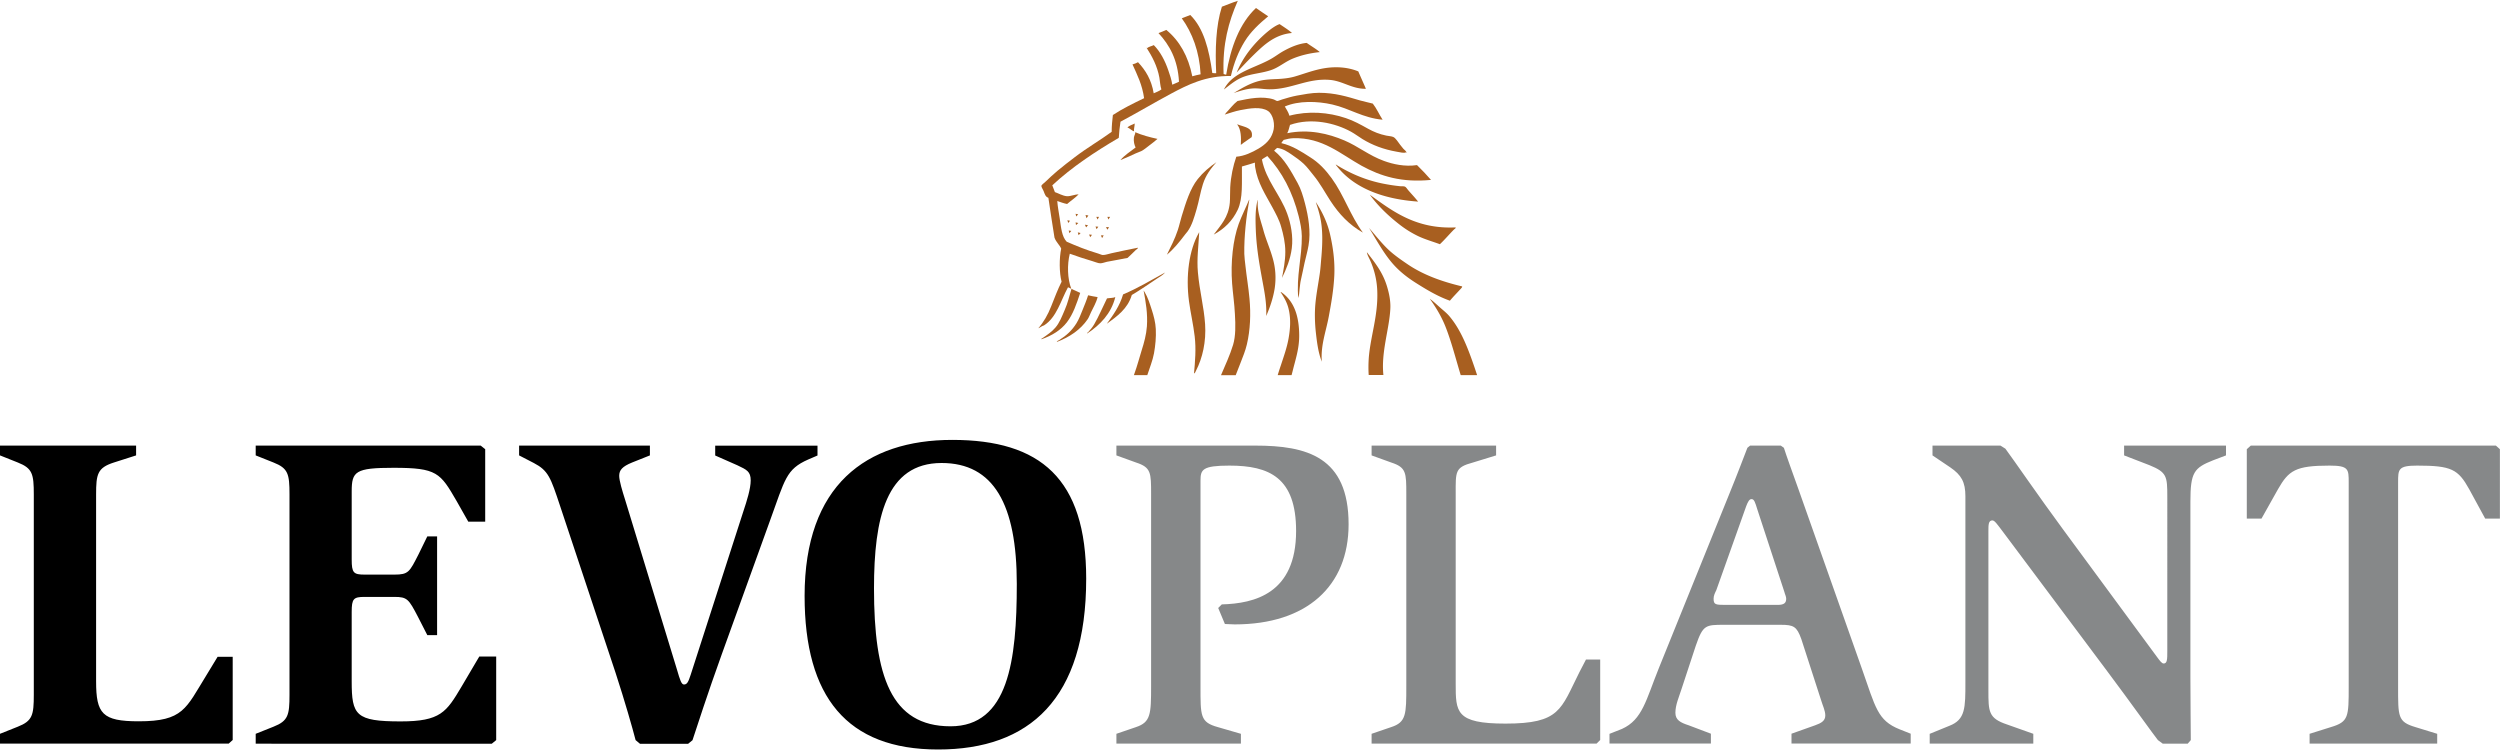
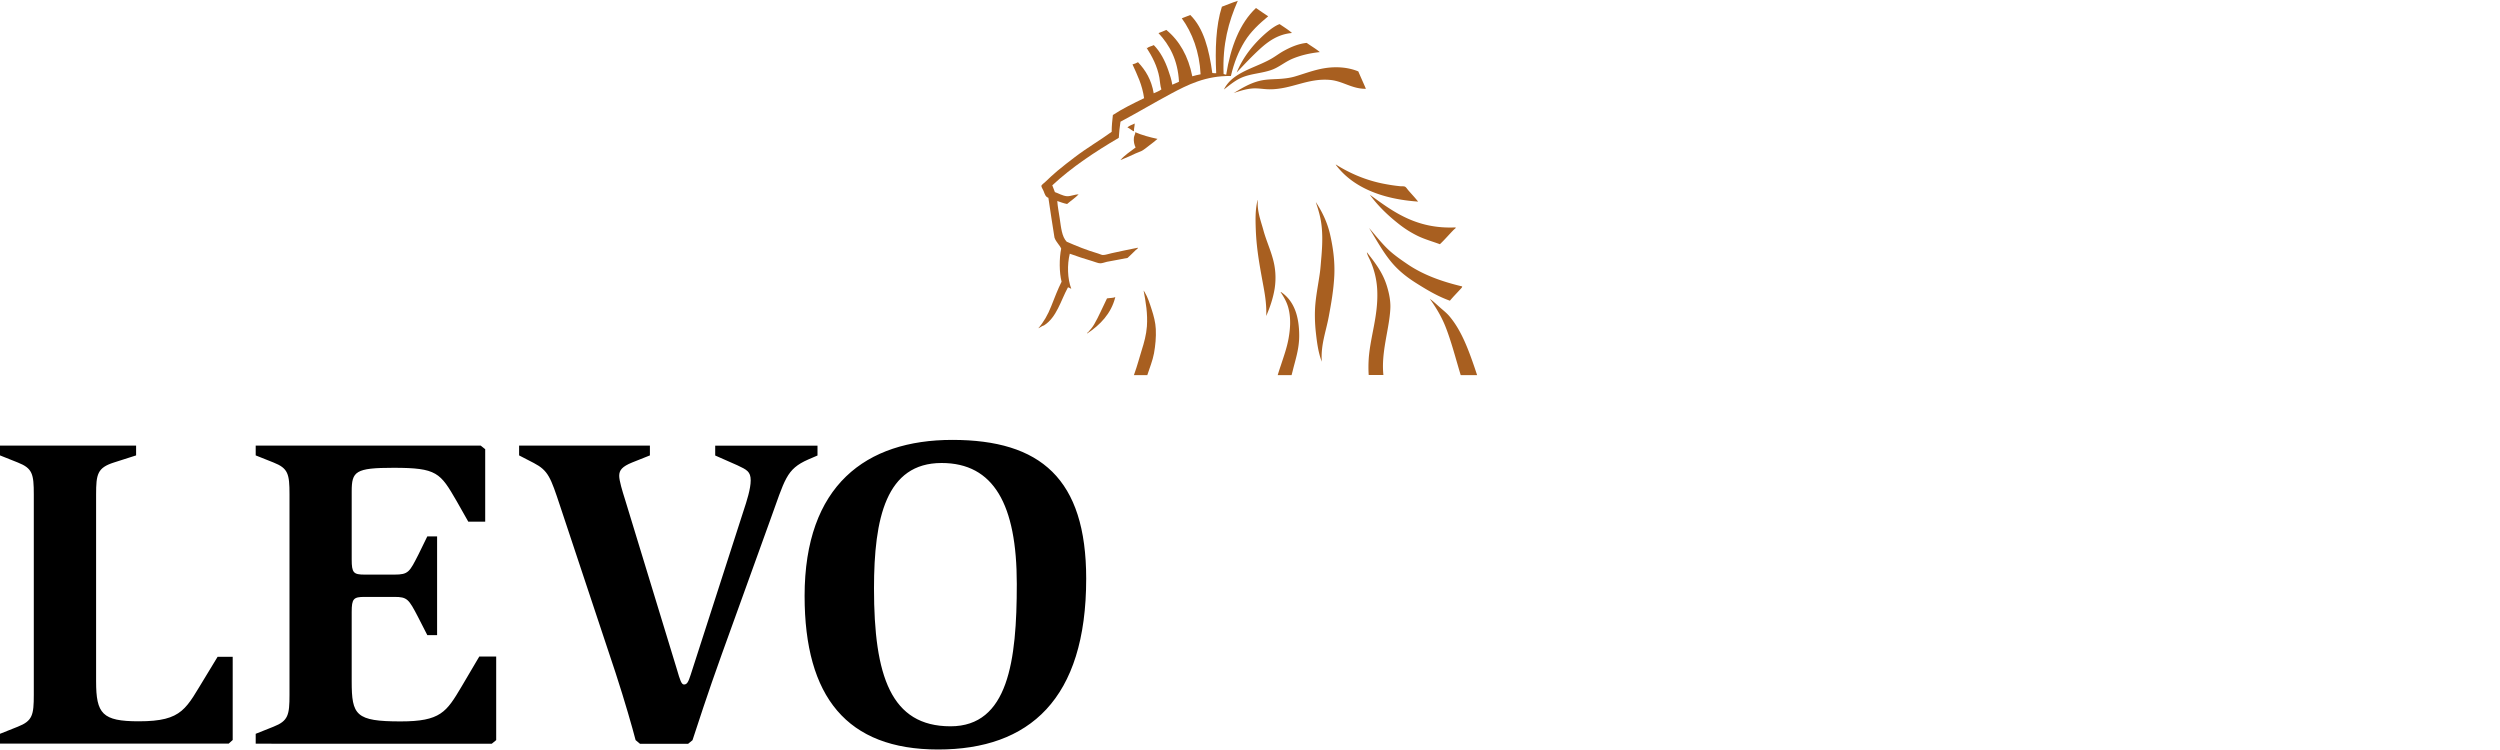
<svg xmlns="http://www.w3.org/2000/svg" version="1.1" id="Layer_1" x="0" y="0" viewBox="0 0 250 75" xml:space="preserve">
  <style>.st0{fill:#a85f20}</style>
  <g id="XMLID_4_">
    <path class="st0" d="M147.71 37.51h-1.64c-.5-1.64-.93-3.36-1.54-4.89-.42-1.04-.96-1.91-1.55-2.74.34.24.65.54.98.83.32.29.69.57.96.89 1.19 1.39 1.9 3.29 2.55 5.19l.24.72zm-1.5-8.87c.03.06-.05.14-.09.19-.35.39-.79.83-1.13 1.24-1.24-.44-2.36-1.12-3.42-1.79-.79-.5-1.53-1.07-2.16-1.76-.99-1.08-1.69-2.41-2.51-3.73.59.68 1.14 1.38 1.77 2.01.63.63 1.39 1.15 2.14 1.66 1.52 1.02 3.34 1.69 5.4 2.18zm-.65-5.9c.03.09-.09.15-.15.2-.46.46-.94 1.03-1.42 1.48-.77-.28-1.51-.49-2.18-.81-.68-.33-1.27-.7-1.85-1.15-1.12-.87-2.14-1.84-2.98-2.99 2.24 1.62 4.6 3.46 8.58 3.27zm-4.73-3.71c.33.38.7.77.98 1.13-3.6-.25-6.53-1.41-8.23-3.68 0-.01.01-.02.02-.02 1.38.87 3.01 1.59 4.9 1.94.48.09.99.17 1.5.22.17.02.35-.01.48.04.12.04.24.24.35.37zm-2.13 9.61c.22.72.38 1.5.33 2.29-.11 2.01-.93 4.29-.69 6.57h-1.47c-.04-.59-.03-1.18.01-1.75.18-2.15.92-4.15.85-6.54a8.207 8.207 0 00-.67-3.07c-.12-.29-.3-.57-.37-.87 0-.03.02-.04.02-.02.83 1.07 1.58 2.02 1.99 3.39zm-5.69-5.19c.29 1.27.49 2.67.42 4.12-.07 1.44-.31 2.77-.55 4.07-.29 1.56-.82 2.86-.7 4.53-.35-.9-.48-1.9-.59-2.88-.11-.99-.14-2.03-.04-3.03.1-.99.3-1.99.44-2.99.07-.52.1-1.06.15-1.59.11-1.32.16-2.71-.13-3.99-.11-.5-.26-.98-.42-1.44 0-.02.02-.01.02 0 .59.9 1.12 1.97 1.4 3.2zm-3.09 10.13c0 1.29-.37 2.37-.63 3.42-.04.17-.09.34-.13.51h-1.39c.1-.33.21-.67.32-.99.27-.83.59-1.71.76-2.64.17-.95.26-1.99 0-3.03-.15-.61-.44-1.11-.76-1.59-.01-.01-.02-.03-.02-.06.03-.01.03.02.06.02 1.22.84 1.79 2.29 1.79 4.36zm-2.66-7.8c.3 1.02.36 2.03.21 3.05-.16 1-.48 1.92-.85 2.77.05-.98-.09-1.94-.26-2.88-.33-1.83-.7-3.63-.78-5.73-.04-1.03-.06-2.05.18-2.98.02 0 .02.01.02.02-.08 1.14.32 2.09.57 3.03.26.94.65 1.8.91 2.72zM129.2 3.3c-1.38.12-2.35.82-3.18 1.57-.83.76-1.61 1.59-2.35 2.38.63-1.55 1.69-2.86 2.9-3.92.42-.36.92-.75 1.39-.92.41.28.91.59 1.24.89zm-2.1 3.71c-.89.3-1.84.35-2.68.65-.82.29-1.38.8-2.03 1.29.71-1.42 2.27-1.92 3.81-2.61.37-.17.73-.34 1.07-.55.33-.2.64-.43.98-.63.69-.39 1.52-.78 2.42-.87.43.31.96.61 1.31.92-1.03.11-1.89.32-2.7.65-.8.33-1.4.89-2.18 1.15zm-1.08 1.06c.56-.13 1.15-.14 1.76-.17.57-.03 1.14-.09 1.67-.24.94-.27 1.96-.68 3.07-.85 1.19-.18 2.34-.07 3.31.33.25.59.51 1.15.76 1.74-1.39.02-2.31-.78-3.6-.89-2.24-.19-3.83.94-6.02.94-.43 0-.86-.07-1.29-.09-.87-.04-1.65.25-2.31.46.79-.46 1.59-.98 2.65-1.23z" />
-     <path class="st0" d="M126.8 11.1c-.69-.46-1.84-.27-2.75-.09-.57.11-1.08.3-1.55.44-.02.02-.05.01-.02 0 .03-.05.09-.09.11-.15.39-.4.72-.86 1.16-1.2 1.13-.24 2.5-.53 3.64-.15.1.03.23.14.33.15.1 0 .32-.1.48-.15.45-.14 1-.3 1.48-.39.68-.12 1.48-.28 2.22-.28 1.61 0 2.84.39 4.09.76.42.12.84.2 1.29.32.38.48.64 1.09.98 1.61-1.96-.17-3.28-1.12-5.03-1.52-1.49-.34-3.37-.4-4.75.2.14.25.37.57.46.92 1.89-.5 3.9-.35 5.64.24.79.26 1.52.67 2.24 1.07.56.31 1.13.54 1.81.68.22.05.47.05.68.13.26.1.52.56.7.78.12.14.22.29.33.41.12.13.28.22.32.39-.04 0-.06-.01-.07-.04-.15.11-.6 0-.92-.06-1.32-.23-2.44-.66-3.42-1.26-.39-.24-.75-.52-1.15-.74-1.58-.87-3.97-1.43-6.1-.68-.09.28-.14.6-.28.83 2.18-.44 4.13.05 5.71.72 1.39.59 2.47 1.51 3.96 2.05.9.33 2.09.6 3.31.42.48.46.99 1.01 1.4 1.48-2.92.29-5.03-.36-6.95-1.42-2.08-1.16-3.9-2.84-6.82-2.75-.35.01-.64.09-.96.17-.1.09-.16.21-.24.32 1.15.27 2.03.87 2.88 1.41.87.54 1.55 1.27 2.16 2.11 1.21 1.66 1.88 3.76 3.12 5.43-1.37-.77-2.39-1.86-3.24-3.16-.56-.86-1.04-1.77-1.7-2.57-.32-.39-.62-.81-.98-1.15-.36-.33-.78-.64-1.2-.92-.44-.3-.88-.6-1.46-.67-.11.09-.21.18-.3.28 1.03.82 1.68 2.02 2.35 3.23.33.59.55 1.32.74 2.05.33 1.27.6 2.8.35 4.21-.1.58-.26 1.13-.39 1.7-.13.58-.23 1.14-.37 1.72-.07.29-.09.6-.13.91-.04.3-.03.61-.13.91-.22-2.11.38-4.14.35-6.19-.01-.67-.15-1.33-.31-1.98-.62-2.47-1.66-4.42-3.14-6.03-.17.12-.38.21-.54.35.42 2.12 1.84 3.51 2.53 5.42.36.98.61 2.25.46 3.44-.14 1.12-.56 2.12-.98 2.98.14-.79.33-1.65.33-2.61 0-.91-.2-1.74-.41-2.48-.19-.71-.57-1.38-.89-1.98-.66-1.23-1.48-2.43-1.72-4.03-.02-.13-.02-.28-.02-.43-.43.13-.85.27-1.3.39-.02 1.58.12 3.18-.42 4.33-.54 1.13-1.34 1.9-2.4 2.48.68-.92 1.48-1.71 1.61-3.2.04-.48.01-.97.04-1.52.06-1.1.29-2.16.61-3.07.8-.06 1.57-.43 2.22-.81.67-.4 1.21-.89 1.44-1.63.27-.77.01-1.8-.49-2.13z" />
-     <path class="st0" d="M123.73 12.43c.64.27 1.65.31 1.44 1.28-.35.27-.75.5-1.09.78.05-.73.02-1.53-.33-2-.02-.01-.02-.04-.02-.06zm1.22 17.45c.14 1.49.08 3.11-.26 4.55-.15.65-.41 1.27-.65 1.89-.15.4-.31.8-.47 1.2h-1.47c.43-1.01.89-1.99 1.21-3.04.26-.87.25-1.96.18-3.09-.05-1.03-.2-2.02-.28-3.05-.16-2.09.09-4.38.66-5.95.3-.81.69-1.57 1.04-2.42.01 0 .02.01.02.02-.3 1.63-.53 3.66-.5 5.4.01.38.07.78.11 1.16.11 1.05.31 2.21.41 3.33zm-3.31-13.66c-.55.63-1.06 1.28-1.35 2.2-.25.78-.39 1.68-.63 2.5-.24.82-.46 1.61-.9 2.22-.08.11-.18.21-.26.32-.54.72-1.15 1.47-1.81 2.01.38-.77.8-1.58 1.09-2.46.15-.45.25-.93.39-1.39.41-1.33.83-2.74 1.61-3.72.53-.66 1.15-1.19 1.86-1.68zm-1.13 16.19c.12 1.76-.26 3.4-.91 4.66-.05.1-.09.24-.2.28.11-1.21.22-2.43.07-3.71-.14-1.19-.42-2.39-.57-3.51-.34-2.55.01-5.12.98-6.84.01-.01.02-.03.02-.05.02 0 .02.01.02.02-.07 1.35-.25 2.64-.13 3.97.17 1.91.6 3.42.72 5.18zm-4-5.16c-.2.24-.5.41-.78.59-.82.54-1.68 1.15-2.55 1.66-.41 1.38-1.46 2.12-2.5 2.88.61-.84 1.28-1.75 1.63-2.94 1.49-.63 2.82-1.43 4.2-2.19z" />
    <path class="st0" d="M115.58 32.91c.04.8-.04 1.64-.18 2.42-.14.75-.44 1.47-.67 2.18h-1.34c.03-.08.06-.15.08-.23.26-.72.46-1.49.7-2.26.24-.75.46-1.56.52-2.38.09-1.26-.11-2.44-.33-3.59.03.06.11.17.11.17.31.51.5 1.12.7 1.74.2.61.38 1.29.41 1.95zm.17-19.02c-.24.22-.52.42-.79.63-.27.2-.53.44-.83.59-.17.08-.36.14-.54.22-.49.23-1.02.47-1.55.68.42-.5.99-.85 1.52-1.26-.13-.27-.21-.6-.17-.98.02-.22.17-.39.13-.55.67.29 1.43.5 2.23.67zm-2.28-1.54c0 .28-.09.48-.07.78-.22-.06-.42-.3-.66-.39.19-.17.47-.27.73-.39z" />
    <path class="st0" d="M111.29 11.5c.97-.64 2.04-1.16 3.12-1.68-.18-1.33-.69-2.34-1.16-3.38.21-.05.38-.13.55-.22.76.8 1.35 1.77 1.57 3.11.26-.12.56-.22.77-.39-.12-.33-.13-.77-.2-1.17-.21-1.17-.74-2.15-1.28-2.99.04-.01.07 0 .07.04.1-.15.45-.2.65-.31.64.64 1.13 1.57 1.46 2.55.16.46.3.86.39 1.41.23-.09.44-.2.67-.3-.12-2.19-.94-3.66-2.05-4.86.26-.1.53-.2.78-.32 1.32 1.08 2.2 2.63 2.6 4.64.3-.09.52-.14.83-.2-.11-2.25-.84-4.17-1.88-5.6.28-.11.56-.22.85-.33 1.34 1.32 1.88 3.45 2.2 5.8.06.02.25.02.39.02-.11-2.36-.04-4.75.57-6.65.54-.19 1.04-.42 1.59-.59-.92 2.1-1.54 4.32-1.42 7.32.07.04.18.04.26.07.44-2.77 1.36-5.15 2.98-6.67.41.27.8.57 1.22.83-.88.73-1.74 1.52-2.35 2.51-.62 1-1.07 2.14-1.38 3.46-2.51-.04-4.33.88-6.01 1.78-1.7.91-3.3 1.87-5.03 2.79-.09.54-.13 1.03-.17 1.61-2.39 1.41-4.68 2.92-6.65 4.75.09.23.18.45.26.68.34.11.78.38 1.2.41.4.02.78-.19 1.17-.18-.35.36-.77.63-1.15.96-.35-.07-.66-.19-.98-.3.03.52.15 1.12.24 1.72.14.94.21 1.84.7 2.35.98.43 2.01.85 3.14 1.18.15.04.33.14.46.15.27.01.59-.12.89-.18.87-.2 1.75-.37 2.63-.55.03.08-.14.16-.22.24-.26.24-.54.55-.81.78-.69.15-1.34.24-2.07.39-.22.05-.46.15-.66.15-.23 0-.54-.15-.8-.22-.76-.22-1.53-.48-2.25-.74-.27 1.1-.24 2.49.15 3.51-.12-.04-.2-.12-.33-.15-.73 1.34-1.13 3.01-2.4 3.81-.23.06-.37.21-.57.29.54-.62.96-1.36 1.29-2.2.33-.83.65-1.68 1.04-2.46-.24-.92-.24-2.35-.04-3.31-.15-.35-.51-.66-.65-1.05-.01-.01-.02-.05-.02-.05-.21-1.22-.41-2.7-.61-3.98-.29-.1-.35-.34-.48-.68-.05-.13-.23-.4-.22-.5 0-.11.26-.29.39-.41.4-.38.8-.76 1.22-1.11.59-.49 1.17-.94 1.74-1.37 1.22-.93 2.53-1.69 3.68-2.53 0-.61.06-1.14.12-1.68zm-.59 18.34c.27-.05.61-.03.83-.13-.41 1.66-1.53 2.79-2.81 3.64-.04-.06.06-.1.09-.13.21-.22.44-.5.61-.79.45-.77.86-1.75 1.28-2.59z" />
-     <path class="st0" d="M111.01 21.69l-.17.26-.1-.26zm-.11 1.02l-.15.26-.16-.25zm-.53.82l-.16.28-.12-.27zm-.47-1.84l-.14.26-.13-.26zm-.07.98l-.17.25-.11-.27zm-.07 7.04c-.13.55-.43 1.03-.65 1.5-.13.26-.2.5-.35.72-.71 1.04-1.79 1.78-3.09 2.27.04-.11.17-.15.26-.2.71-.45 1.26-.94 1.72-1.68.24-.39.42-.86.61-1.33.19-.48.4-.97.55-1.46.32.06.61.14.95.18zm-.56-6.23l-.18.24-.11-.27zm-.36-1.93l-.19.27-.1-.32zm-.04.97l-.19.22-.12-.27zm-.74.78l-.2.22-.08-.28zm-.23-1l-.23.21-.04-.27zm-.01-.87l-.2.22-.06-.27zm-.67 7.45c.24.14.59.26.87.41-.36 1.09-.71 2.13-1.33 2.94-.62.8-1.49 1.33-2.55 1.7-.02-.08.09-.1.13-.13.42-.29.93-.63 1.27-1.04.41-.47.66-1.13.94-1.78.29-.65.46-1.4.67-2.1zm-.02-5.79l-.19.23-.07-.27zm-.13-1.01l-.18.22-.08-.28z" />
  </g>
  <path d="M0 73.38l1.78-.71c1.47-.58 1.6-1.16 1.6-3.2V49.45c0-2.05-.13-2.62-1.6-3.2L0 45.54v-.98h13.61v.98l-2.22.71c-1.65.53-1.78 1.16-1.78 3.2v18.68c0 3.25.62 4 4.27 4 4.45 0 4.71-1.29 6.72-4.54l1.16-1.91h1.51V74l-.4.36H0v-.98zm25.57 0l1.78-.71c1.47-.58 1.6-1.16 1.6-3.2V49.45c0-2.05-.13-2.62-1.6-3.2l-1.78-.71v-.98h22.5l.45.36v7.25h-1.69l-1.16-2.05c-1.65-2.85-1.96-3.34-6.32-3.34-3.82 0-4.18.36-4.18 2.36v6.81c0 1.33.18 1.51 1.29 1.51h2.98c1.42 0 1.51-.27 2.4-2l.89-1.82h.98v9.87h-.98l-.93-1.82c-.93-1.78-1.07-2-2.36-2h-2.98c-1.11 0-1.29.18-1.29 1.51v6.94c0 3.38.4 4 4.89 4 4 0 4.58-.93 6.09-3.47l1.78-3.02h1.69v8.36l-.44.36H25.57v-.99zm37.99.63c-.31-1.2-1.07-3.87-2-6.72L56 50.57c-.93-2.8-1.16-3.51-2.62-4.27l-1.47-.76v-.98h13.08v.98l-1.78.71c-.98.4-1.29.76-1.29 1.33 0 .49.31 1.51.58 2.36l5.2 17.03c.3 1.03.44 1.48.7 1.48.31 0 .44-.27.67-.98l5.29-16.41c.31-.93.71-2.18.71-3.02 0-.89-.4-1.07-1.33-1.51l-2.22-.98v-.98h10.23v.98l-.93.4c-2.22.98-2.31 1.96-3.83 6.14l-4.8 13.3c-1.38 3.82-2.62 7.65-2.94 8.63l-.44.36H64l-.44-.37zm16.9-14.41c0-11.07 6.14-15.61 14.77-15.61 8.81 0 13.39 3.87 13.39 13.88 0 12.05-5.69 17.08-14.81 17.08S80.46 69.69 80.46 59.6zm14.59 13.03c5.78 0 6.63-6.54 6.63-14.23 0-7.96-2.31-12.1-7.52-12.1-5.56 0-6.76 5.52-6.76 12.54 0 8.76 1.69 13.79 7.65 13.79z" fill="#000" />
-   <path d="M111.64 73.38l1.96-.67c1.47-.49 1.51-1.29 1.51-4.09V49.41c0-2.14 0-2.67-1.51-3.16l-1.96-.71v-.98h13.88c5.16 0 9.34 1.11 9.34 7.87 0 6.18-4.18 10.01-11.39 10.01-.31 0-.71-.04-.98-.04l-.67-1.6.36-.36c3.25-.09 7.43-1.07 7.43-7.34 0-5.34-2.67-6.54-6.67-6.54-2.71 0-2.89.4-2.89 1.51v20.55c0 2.98-.04 3.6 1.73 4.09l2.31.67v.98h-12.45v-.98zm25.52 0l1.96-.67c1.51-.49 1.51-1.29 1.51-4.09V49.41c0-2.14 0-2.67-1.51-3.16l-1.96-.71v-.98h12.45v.98l-2.31.71c-1.82.49-1.73.89-1.73 3.16v18.95c0 2.85 0 4 4.98 4 5.47 0 5.52-1.42 7.38-5.12l.67-1.29h1.42V74l-.36.36h-22.5v-.98zm23.8 0l1.24-.49c2.05-.93 2.4-2.89 3.69-6.09l7.07-17.48c.71-1.73 1.47-3.74 1.78-4.54l.27-.22h3.07l.31.22c.22.71.85 2.45 1.47 4.18l6.32 17.88c1.38 3.91 1.56 5.2 3.78 6.09l1.11.44v.98h-11.92v-.98l2.36-.84c.62-.22 1.02-.45 1.02-.98 0-.49-.27-1.02-.4-1.47l-2-6.18c-.45-1.25-.76-1.42-2.05-1.42h-5.65c-1.87 0-2.13 0-2.85 2.09l-1.42 4.31c-.27.85-.62 1.6-.62 2.4 0 .71.49.98 1.33 1.25l2.22.84v.98h-10.14v-.97zm10.67-14.36c-.13.27-.27.53-.27.85 0 .58.18.62 1.16.62h5.25c.67 0 .85-.22.85-.62 0-.22-.13-.45-.18-.67l-2.71-8.27c-.22-.71-.31-1.02-.58-1.02-.22 0-.36.27-.53.71l-2.99 8.4zm21.35 14.36l1.96-.8c1.6-.62 1.6-1.78 1.6-4.36V49.63c0-1.42-.4-2.13-1.51-2.89l-1.78-1.2v-.98h6.8l.49.31c.89 1.2 3.29 4.71 5.78 8.09l9.34 12.68c.36.49.53.71.71.71.36 0 .36-.44.36-1.25V49.68c0-2.05-.04-2.45-1.78-3.16l-2.54-.98v-.98h10.19v.98l-1.29.49c-1.91.76-2.27 1.2-2.27 4.14v17.52c0 2.67.04 5.38.04 6.32l-.31.36h-2.49l-.49-.36c-.4-.49-2.71-3.74-5.07-6.89L200.31 53.2c-.58-.76-.84-1.16-1.07-1.16-.4 0-.4.44-.4 1.07v15.92c0 2.13 0 2.8 1.87 3.42l2.62.93v.98h-10.36v-.98zm37.98 0l2.13-.67c1.78-.53 1.78-1.02 1.78-4.09V48.25c0-1.33 0-1.69-1.91-1.69-3.42 0-4.09.49-5.16 2.36l-1.65 2.94h-1.47v-6.94l.4-.36h24.51l.4.36v6.94h-1.47l-1.6-2.94c-1.11-2-1.78-2.36-5.2-2.36-1.91 0-1.91.36-1.91 1.69v20.37c0 3.07-.04 3.56 1.73 4.09l2.18.67v.98h-12.76v-.98z" fill="#868889" />
</svg>